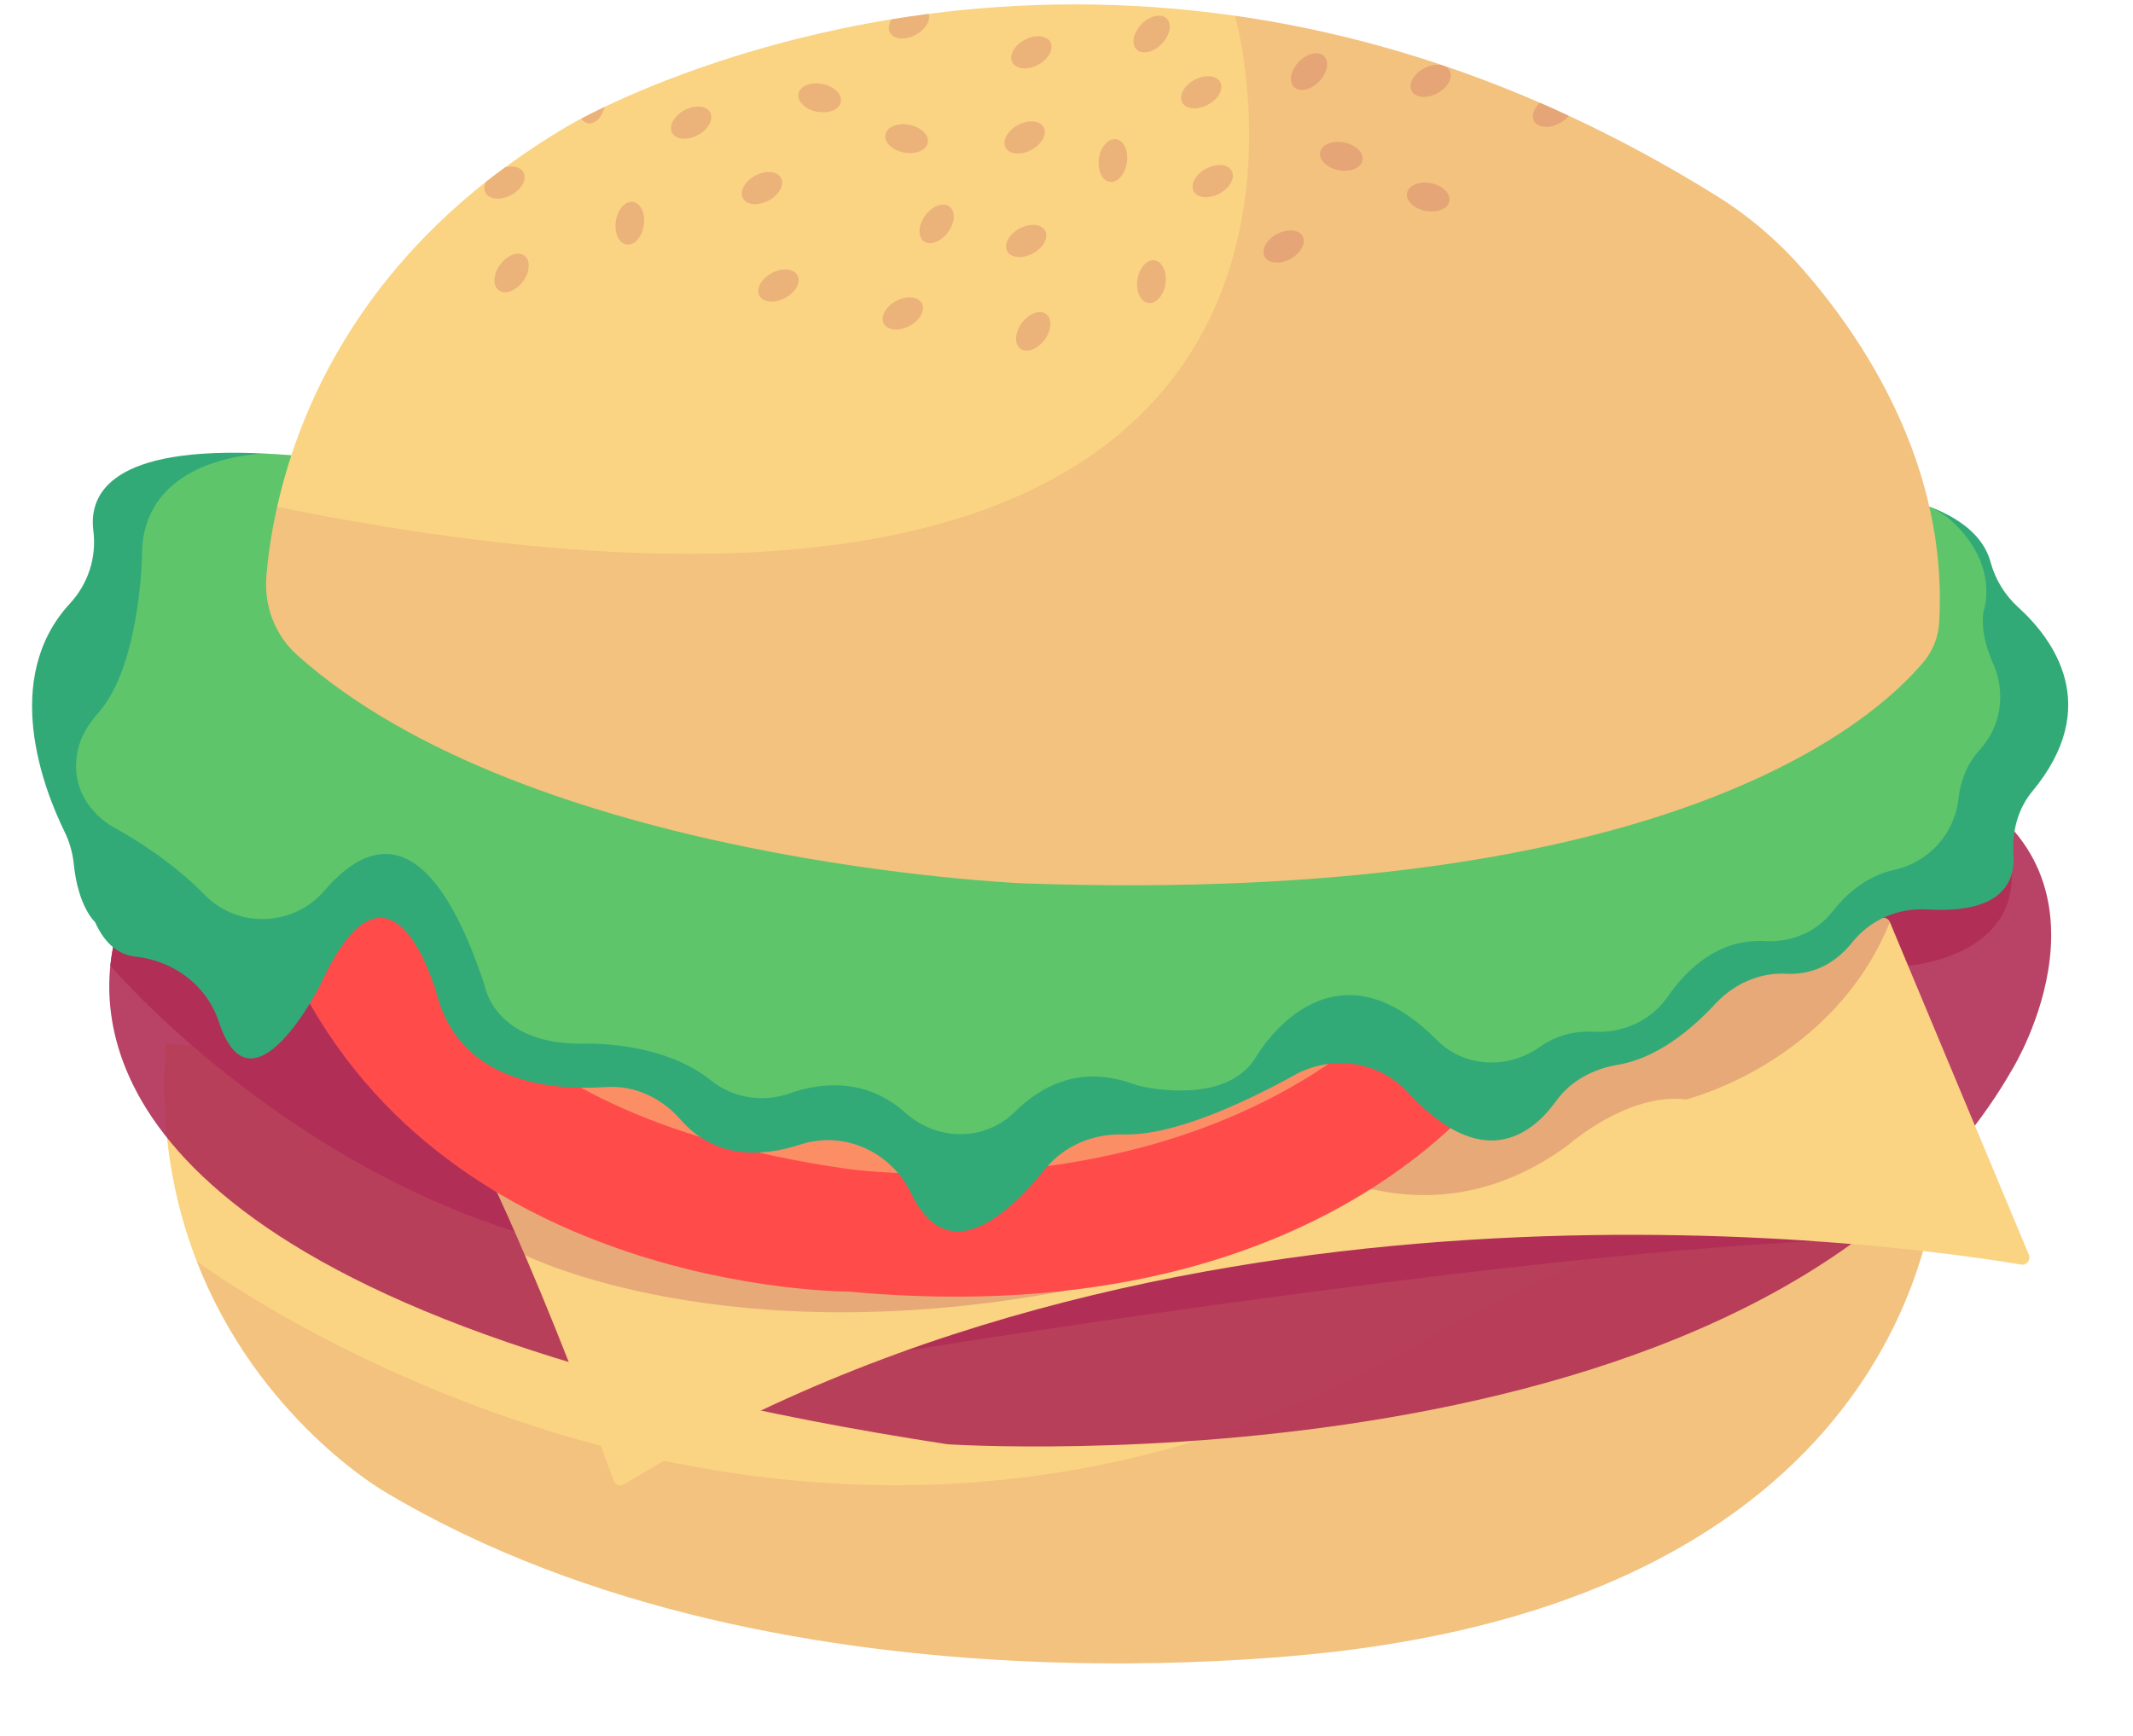
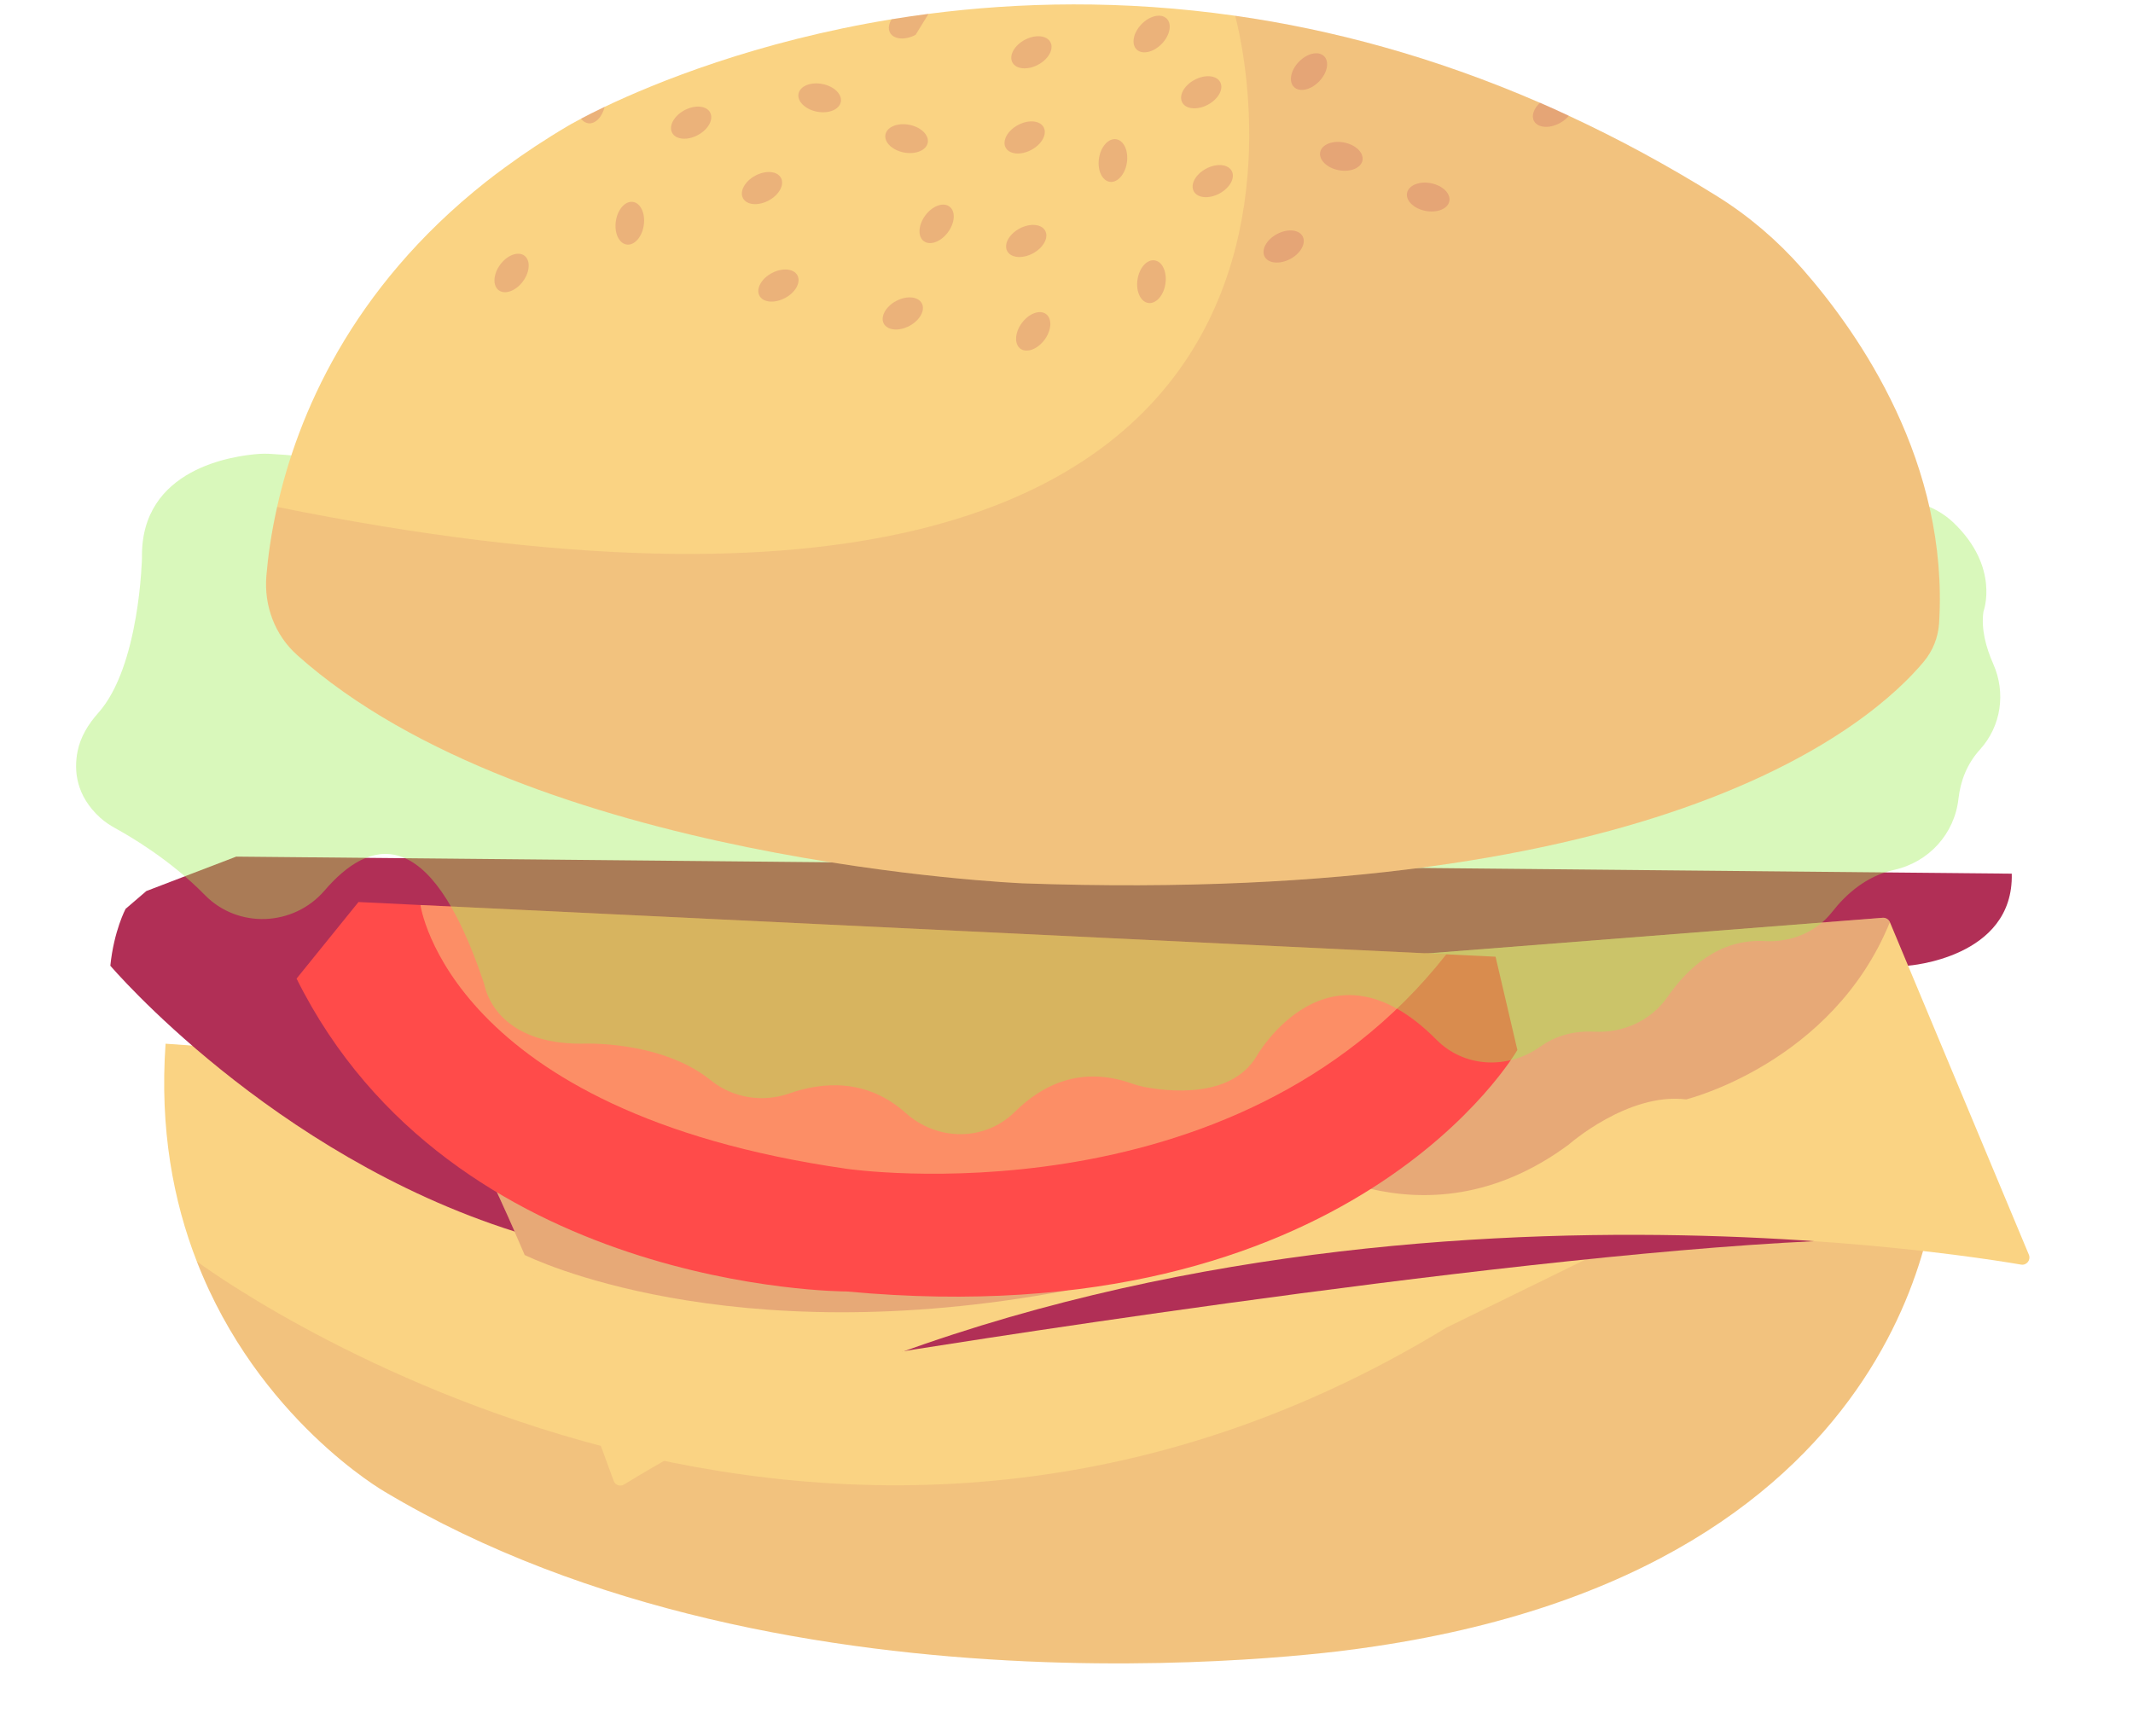
<svg xmlns="http://www.w3.org/2000/svg" height="254.6" preserveAspectRatio="xMidYMid meet" version="1.0" viewBox="46.0 77.7 312.8 254.6" width="312.8" zoomAndPan="magnify">
  <g>
    <g id="change1_1">
      <path d="M330.1,249.46c0,0-0.92,58.47-84.42,69.99c0,0-83.5,12.78-143.31-22.99c0,0-18.53-10.63-27.51-33.75 c-3.43-8.8-5.46-19.4-4.58-31.93l237.95,17.1L330.1,249.46z" fill="#fad383" />
    </g>
    <g id="change2_1">
      <path d="M330.1,249.46c0,0-0.92,58.47-84.42,69.99c0,0-83.5,12.78-143.31-22.99c0,0-18.53-10.63-27.51-33.75 c0,0,89.5,66.9,183.24,9.72l50.13-24.54L330.1,249.46z" fill="#b12f56" opacity=".1" />
    </g>
    <g id="change2_2">
-       <path d="M341.14,234.46c-35.88,63.03-156.19,55.07-156.19,55.07C70.63,272.01,60.49,235.72,62.18,219.34 c0.53-5.15,2.24-8.34,2.24-8.34l3.04-2.61l6.28-5.41L331.6,192.3C358.86,205.67,341.14,234.46,341.14,234.46z" fill="#b12f56" opacity=".9" />
-     </g>
+       </g>
    <g id="change2_3">
      <path d="M341.02,205.84c0.32,12.42-15.22,13.5-15.22,13.5l-13.69,40.4c-48.46,2.29-135.76,16.48-135.76,16.48 l-54.9-17.9C85.68,247,62.18,219.34,62.18,219.34c0.53-5.15,2.24-8.34,2.24-8.34l3.04-2.61l13.18-5.05L341.02,205.84z" fill="#b12f56" />
    </g>
    <g id="change1_2">
      <path d="M342.39,263.18c-15.39-2.62-122.35-18.38-204.87,32.25c-0.56,0.35-1.3,0.1-1.52-0.52 c-1.51-4.17-6.8-18.62-13.03-33.14c-0.01-0.01-0.01-0.01-0.01-0.01c-3.21-7.49-6.68-15-10.02-21.12c-2.17-4-4.29-7.41-6.25-9.85 c-0.52-0.64-0.08-1.61,0.75-1.68l29.28-2.29l185.38-14.51c0.45-0.03,0.87,0.23,1.05,0.64l20.38,48.78 C343.85,262.5,343.2,263.32,342.39,263.18z" fill="#fad383" />
    </g>
    <g id="change2_4">
      <path d="M323.14,212.97c-8.44,20.71-29.87,25.98-29.87,25.98c-8.53-1.05-17.21,6.62-17.21,6.62 c-21.83,16.17-41.83,0.86-41.83,0.86l-31.76,20.54c-49.85,9.4-78.84-4.87-79.52-5.2c-0.01-0.01-0.01-0.01-0.01-0.01 c-3.21-7.49-6.68-15-10.02-21.12l23.78-13.81l185.38-14.51C322.55,212.29,322.97,212.55,323.14,212.97z" fill="#b12f56" opacity=".25" />
    </g>
    <g id="change3_1">
      <path d="M268.52,231.7c0,0-24.19,42.33-98.34,35.42c-0.58,0-57.92-0.11-80.69-45.89L98.57,210l9.1,0.44l150.44,7.23 l7.21,0.35L268.52,231.7z" fill="#ff4b4a" />
    </g>
    <g id="change1_3">
      <path d="M258.1,217.67c-31.28,39.79-87.92,31.46-87.92,31.46c-58.35-8.35-62.52-38.69-62.52-38.69L258.1,217.67z" fill="#fad383" opacity=".5" />
    </g>
    <g id="change4_1">
-       <path d="M344.04,193.76c-2.14,2.58-3,5.93-2.77,9.28c0.26,3.96-1.63,8.72-12.65,8.04c-4.24-0.25-8.34,1.51-10.98,4.82 c-2.02,2.53-5.14,4.85-9.71,4.62c-3.94-0.21-7.73,1.54-10.41,4.44c-3.43,3.7-8.5,7.96-14.35,8.93c-3.58,0.6-6.87,2.37-8.98,5.31 c-3.73,5.15-10.93,10.44-21.71-1.27c-4.23-4.59-11.11-5.59-16.59-2.58c-7.58,4.19-17.88,8.96-25.18,8.74 c-4.45-0.13-8.71,1.67-11.5,5.14c-5.56,6.89-14.27,14.57-19.59,3.52c-2.94-6.12-9.79-9.26-16.25-7.18 c-5.83,1.9-12.56,2.07-17.56-3.65c-2.76-3.17-6.73-5.06-10.93-4.78c-8.4,0.55-21.37-0.79-24.8-13.5c0,0-6.56-24.39-17.08-1.55 c0,0-10.08,20.14-14.89,5.53c-1.79-5.42-6.6-8.99-12.27-9.62c-2.21-0.24-4.36-1.61-5.9-5.06c0,0-2.48-2.15-3.13-8.57 c-0.17-1.64-0.64-3.25-1.37-4.74c-2.93-5.98-9.42-22.34,0.82-33.42c2.67-2.9,3.92-6.75,3.43-10.65 c-0.7-5.47,2.66-12.49,25.22-11.33c3.16,0.16,6.69,0.47,10.65,0.99c0.47,0.06,0.97,0.09,1.45,0.1l223.11,4.74 c0.52,0.01,1.04,0.05,1.55,0.12c1.66,0.23,5.33,0.89,8.8,2.46c3.32,1.51,6.46,3.86,7.44,7.5c0.69,2.55,2.1,4.85,4.07,6.64 C347.1,171.44,354.42,181.25,344.04,193.76z" fill="#32aa78" />
-     </g>
+       </g>
    <g id="change5_1">
      <path d="M323.75,205.29c-4.06,0.9-7.03,3.55-9.05,6.14c-2.34,3-6.09,4.52-9.89,4.3c-6.71-0.39-11.38,4.02-14.26,8.17 c-2.43,3.5-6.49,5.33-10.75,5.12c-3.33-0.17-5.93,0.77-7.95,2.21c-4.73,3.35-11.12,3.08-15.2-1.04 c-15.89-16.02-26.38,2.43-26.38,2.43c-3.81,6.39-13.4,5.11-16.57,4.48c-0.59-0.12-1.16-0.29-1.72-0.48 c-7.43-2.62-13.1,0.14-17.16,4.16c-4.4,4.36-11.37,4.3-15.99,0.17c-5.79-5.17-12.3-4.55-17.09-2.87 c-3.88,1.36-8.27,0.68-11.47-1.91c-7.46-6.02-19.07-5.39-19.07-5.39c-11.43,0-13.73-6.8-14.1-8.37c-0.08-0.32-0.17-0.64-0.28-0.94 c-7.92-23.37-16.73-20.72-23.23-13.15c-4.53,5.27-12.69,5.62-17.55,0.65c-5-5.11-10.92-8.59-13.14-9.8 c-0.78-0.43-1.53-0.93-2.2-1.53c-3.58-3.26-3.87-6.93-3.33-9.72c0.42-2.14,1.59-4.03,3.04-5.66c6.1-6.83,6.41-22.8,6.41-22.8 c-0.2-13.07,13.4-14.92,17.2-15.19c0.5-0.03,0.98-0.04,1.48-0.01c3.01,0.17,6.34,0.47,10.04,0.96c0.47,0.06,0.97,0.09,1.45,0.1 l223.11,4.74c0.52,0.01,1.04,0.05,1.55,0.12c1.27,0.18,3.74,0.61,6.39,1.51c1.64,0.56,3.15,1.45,4.41,2.64 c6.89,6.57,4.42,13.06,4.42,13.06c-0.36,2.54,0.35,5.23,1.43,7.67c1.88,4.23,1.18,9.13-1.93,12.56c-1.97,2.17-2.87,4.69-3.16,7.19 C332.64,200.02,328.85,204.16,323.75,205.29z" fill="#a0ef56" opacity=".4" />
    </g>
    <g id="change1_4">
      <path d="M330.36,169.15c-0.14,2.05-0.92,4-2.23,5.58c-7.35,8.83-37.68,35.85-132.08,32.53c0,0-72.38-2.97-106.49-33.5 c-3.24-2.9-4.85-7.2-4.5-11.54c0.23-2.76,0.69-6.22,1.58-10.17c2.96-13.24,10.7-31.93,30.64-47.7c0.9-0.71,1.83-1.41,2.78-2.1 l0.01-0.01c2.86-2.1,5.95-4.15,9.28-6.11c0,0,0.63-0.38,1.86-1.02c0.86-0.46,2.02-1.05,3.46-1.74c7.43-3.54,22.24-9.6,42.11-12.85 h0.01c1.76-0.29,3.55-0.55,5.39-0.79c13.22-1.71,28.4-2.08,44.94,0.28c14.05,2,29.08,5.98,44.72,12.77 c1.4,0.61,2.82,1.24,4.23,1.91c7.14,3.31,14.4,7.22,21.75,11.8c4.65,2.9,8.83,6.48,12.44,10.58 C318.75,126.73,331.83,145.64,330.36,169.15z" fill="#fad383" />
    </g>
    <g fill="#b12f56" id="change2_6" opacity=".2">
      <ellipse cx="121.02" cy="117.74" rx="3.16" ry="2.07" transform="rotate(-53.473 121.018 117.735)" />
      <ellipse cx="138.35" cy="110.42" rx="3.16" ry="2.07" transform="rotate(-81.547 138.366 110.424)" />
      <path d="M134.67,93.36c-0.36,1.52-1.39,2.58-2.43,2.42c-0.41-0.07-0.77-0.31-1.04-0.68 C132.07,94.64,133.23,94.05,134.67,93.36z" />
-       <path d="M120.96,106.29c-1.54,0.83-3.22,0.68-3.76-0.33c-0.25-0.47-0.21-1.05,0.07-1.61c0.9-0.71,1.83-1.41,2.78-2.1 l0.01-0.01c1.2-0.3,2.3-0.03,2.71,0.75C123.32,103.99,122.5,105.48,120.96,106.29z" />
      <ellipse cx="157.74" cy="105.28" rx="3.16" ry="2.07" transform="rotate(-28.115 157.752 105.273)" />
-       <path d="M180.27,82.81c-1.54,0.83-3.22,0.68-3.76-0.33c-0.3-0.58-0.18-1.29,0.26-1.96h0.01 c1.76-0.29,3.55-0.55,5.39-0.79C182.51,80.71,181.7,82.05,180.27,82.81z" />
+       <path d="M180.27,82.81c-1.54,0.83-3.22,0.68-3.76-0.33c-0.3-0.58-0.18-1.29,0.26-1.96h0.01 c1.76-0.29,3.55-0.55,5.39-0.79z" />
      <ellipse cx="147.35" cy="95.69" rx="3.16" ry="2.07" transform="rotate(-28.115 147.353 95.68)" />
      <ellipse cx="197.25" cy="85.37" rx="3.16" ry="2.07" transform="rotate(-28.115 197.254 85.362)" />
      <ellipse cx="178.95" cy="98.03" rx="2.07" ry="3.16" transform="rotate(-79.082 178.952 98.032)" />
      <ellipse cx="166.21" cy="92.05" rx="2.07" ry="3.16" transform="rotate(-79.082 166.205 92.054)" />
      <ellipse cx="197.52" cy="126.31" rx="3.16" ry="2.07" transform="rotate(-53.473 197.51 126.308)" />
      <ellipse cx="183.35" cy="110.54" rx="3.16" ry="2.07" transform="rotate(-53.473 183.345 110.532)" />
      <ellipse cx="214.85" cy="118.99" rx="3.16" ry="2.07" transform="rotate(-81.547 214.868 118.996)" />
      <ellipse cx="237.96" cy="88.19" rx="3.16" ry="2.07" transform="rotate(-45.883 237.975 88.19)" />
      <ellipse cx="214.88" cy="82.68" rx="3.16" ry="2.07" transform="rotate(-45.883 214.893 82.68)" />
      <ellipse cx="209.2" cy="101.22" rx="3.16" ry="2.07" transform="rotate(-81.547 209.218 101.225)" />
      <ellipse cx="196.49" cy="113.04" rx="3.16" ry="2.07" transform="rotate(-28.115 196.495 113.034)" />
      <ellipse cx="234.24" cy="113.85" rx="3.16" ry="2.07" transform="rotate(-28.115 234.25 113.841)" />
      <ellipse cx="196.26" cy="97.86" rx="3.16" ry="2.07" transform="rotate(-28.115 196.264 97.852)" />
-       <ellipse cx="255.8" cy="89.55" rx="3.16" ry="2.07" transform="rotate(-28.115 255.805 89.542)" />
      <ellipse cx="178.39" cy="123.67" rx="3.16" ry="2.07" transform="rotate(-28.115 178.397 123.666)" />
      <ellipse cx="223.84" cy="104.26" rx="3.16" ry="2.07" transform="rotate(-28.115 223.85 104.25)" />
      <path d="M276.07,94.68c-0.32,0.41-0.79,0.79-1.35,1.09c-1.54,0.83-3.23,0.68-3.77-0.33 c-0.41-0.78-0.02-1.84,0.89-2.67C273.24,93.38,274.65,94.01,276.07,94.68z" />
      <ellipse cx="160.15" cy="119.58" rx="3.16" ry="2.07" transform="rotate(-28.115 160.155 119.568)" />
      <ellipse cx="222.15" cy="91.23" rx="3.16" ry="2.07" transform="rotate(-28.115 222.16 91.222)" />
      <ellipse cx="255.45" cy="106.6" rx="2.07" ry="3.16" transform="rotate(-79.082 255.448 106.605)" />
      <ellipse cx="242.7" cy="100.63" rx="2.07" ry="3.16" transform="rotate(-79.082 242.7 100.628)" />
    </g>
    <g id="change2_5">
      <path d="M330.36,169.15c-0.14,2.05-0.92,4-2.23,5.58c-7.35,8.83-37.68,35.85-132.08,32.53c0,0-72.38-2.97-106.49-33.5 c-3.24-2.9-4.85-7.2-4.5-11.54c0.23-2.76,0.69-6.22,1.58-10.17c170.69,34.56,140.49-72.03,140.49-72.03V80 c14.05,2,29.08,5.98,44.72,12.77c1.4,0.61,2.82,1.24,4.23,1.91c7.14,3.31,14.4,7.22,21.75,11.8c4.65,2.9,8.83,6.48,12.44,10.58 C318.75,126.73,331.83,145.64,330.36,169.15z" fill="#b12f56" opacity=".1" />
    </g>
  </g>
</svg>